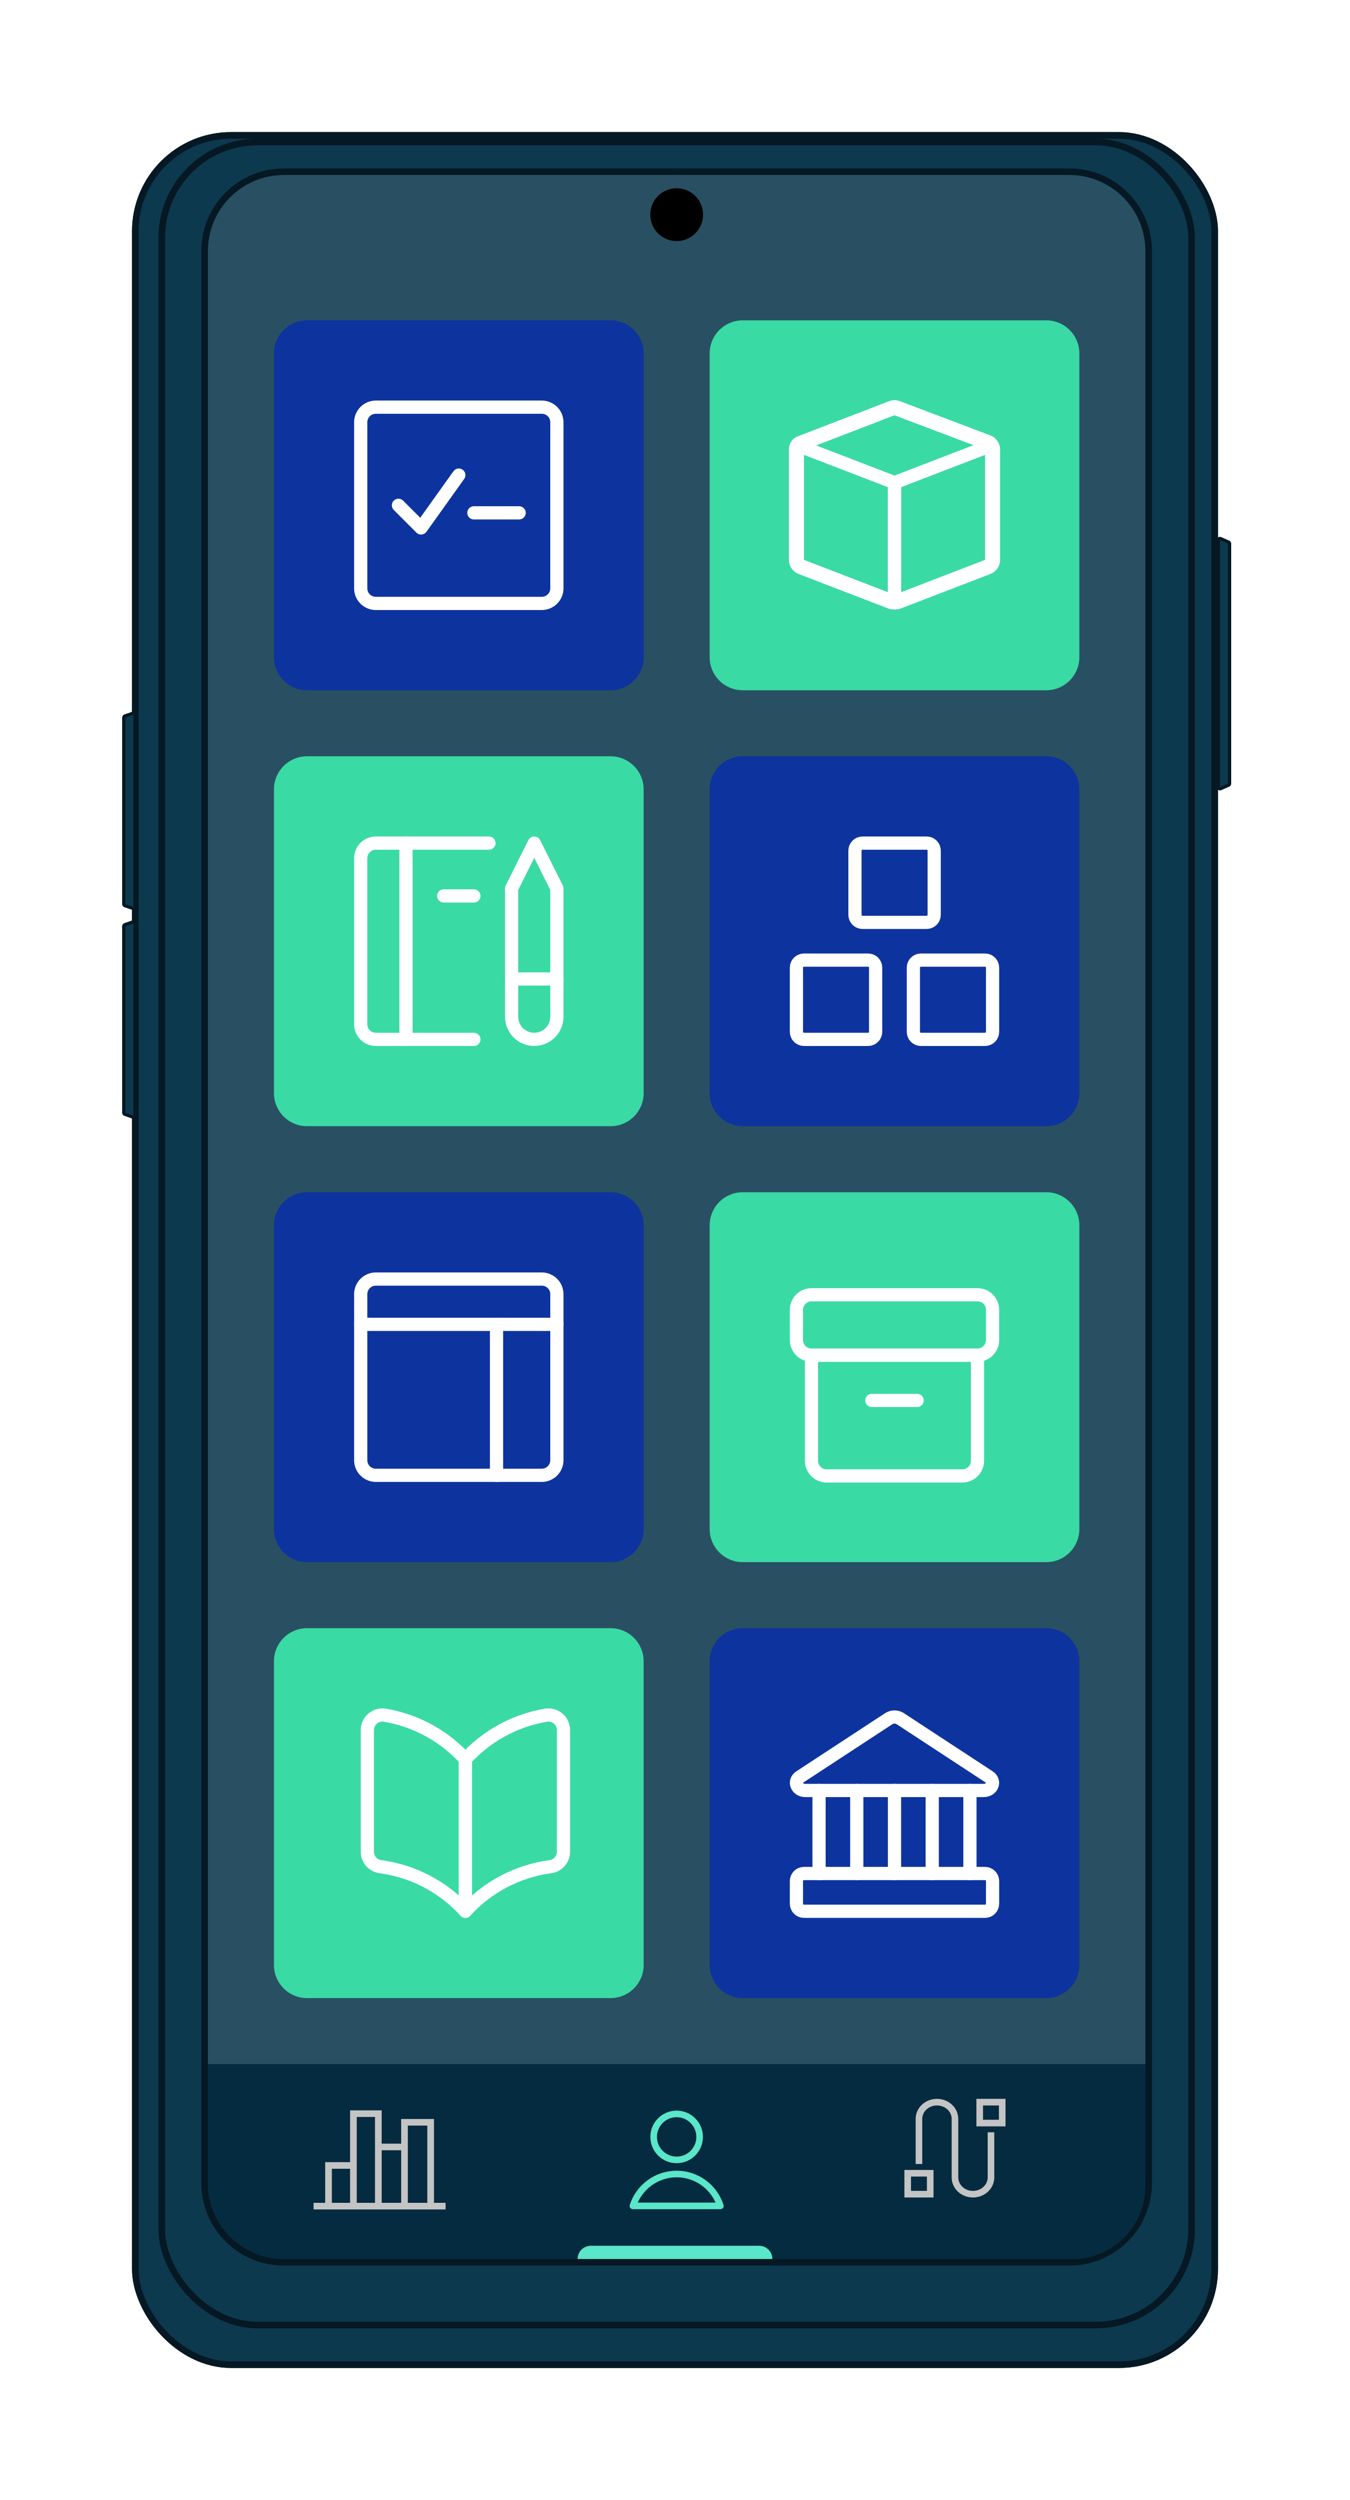
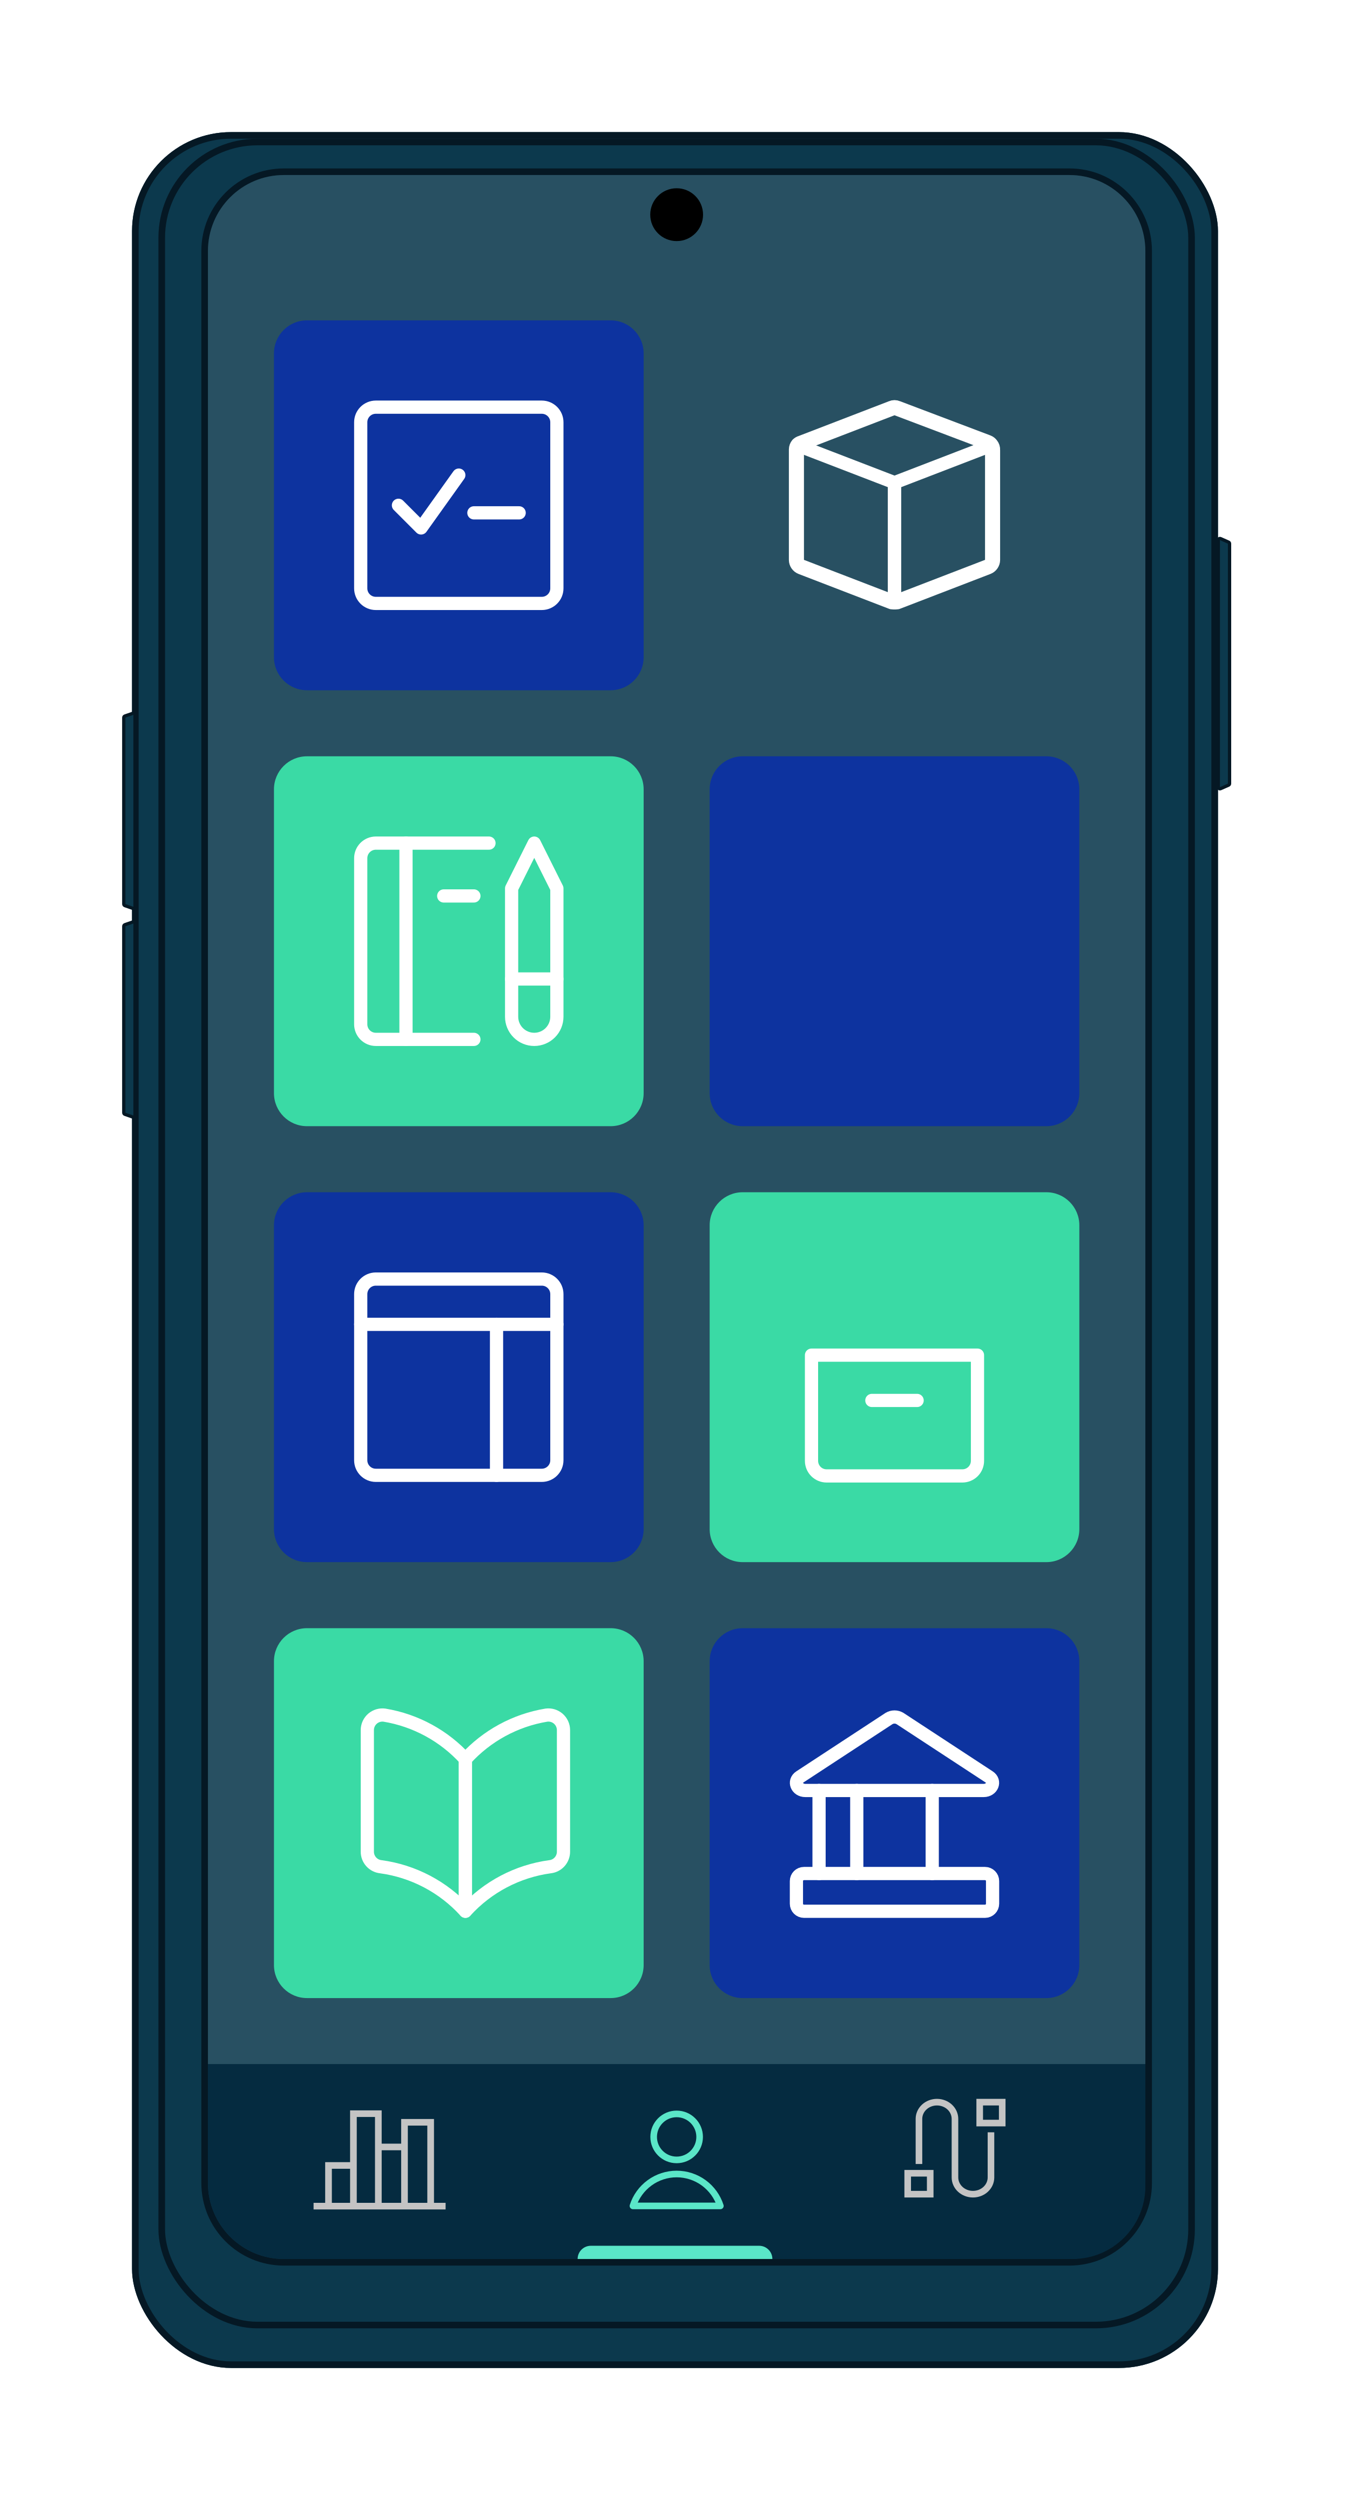
<svg xmlns="http://www.w3.org/2000/svg" width="409" height="757" viewBox="0 0 409 757" fill="none">
  <g filter="url(#filter0_d_5729_9073)">
    <rect x="40" y="36" width="329" height="677" rx="30" fill="#0C394D" />
    <rect x="41" y="37" width="327" height="675" rx="29" stroke="#051824" stroke-width="2" />
  </g>
  <path d="M37.5 217.283C37.5 217.069 37.635 216.88 37.837 216.81L40.243 215.978C40.568 215.866 40.907 216.107 40.907 216.451V274.573C40.907 274.917 40.568 275.158 40.243 275.046L37.837 274.214C37.635 274.144 37.5 273.954 37.5 273.741V217.283Z" fill="#0C394D" stroke="#051824" />
  <path d="M372.508 237.272C372.508 237.47 372.391 237.65 372.21 237.73L369.803 238.793C369.473 238.939 369.101 238.697 369.101 238.335V163.55C369.101 163.189 369.473 162.947 369.803 163.093L372.21 164.156C372.391 164.236 372.508 164.415 372.508 164.613V237.272Z" fill="#0C394D" stroke="#051824" />
  <path d="M37.5 280.469C37.5 280.256 37.635 280.066 37.837 279.996L40.243 279.165C40.568 279.052 40.907 279.294 40.907 279.637V337.76C40.907 338.103 40.568 338.344 40.243 338.232L37.837 337.4C37.635 337.331 37.5 337.141 37.5 336.928V280.469Z" fill="#0C394D" stroke="#051824" />
  <rect x="49" y="43" width="312" height="661" rx="29" stroke="#051824" stroke-width="2" />
  <path fill-rule="evenodd" clip-rule="evenodd" d="M324 53H86C73.297 53 63 63.297 63 76V661C63 673.703 73.297 684 86 684H324C336.703 684 347 673.703 347 661V76C347 63.297 336.703 53 324 53ZM86 51C72.193 51 61 62.193 61 76V661C61 674.807 72.193 686 86 686H324C337.807 686 349 674.807 349 661V76C349 62.193 337.807 51 324 51H86Z" fill="#051824" />
  <path d="M63 76C63 63.297 73.297 53 86 53H324C336.703 53 347 63.297 347 76V625H63V76Z" fill="#4B6C7B" fill-opacity="0.46" />
  <circle cx="205" cy="65" r="8" fill="black" />
  <path d="M63 625H347V662C347 674.15 337.15 684 325 684H86C73.297 684 63 673.703 63 661V625Z" fill="#052B40" />
  <g style="mix-blend-mode:screen">
    <path d="M175 684H234C234 681.791 232.209 680 230 680H179C176.791 680 175 681.791 175 684Z" fill="#5AE6C8" />
  </g>
  <g style="mix-blend-mode:screen">
    <path fill-rule="evenodd" clip-rule="evenodd" d="M106.065 639H115.633V649.08H121.536V641.613H131.482V667H135V669H95V667H98.517V654.68H106.065V639ZM106.065 656.68H100.539V667H106.065V656.68ZM108.086 667H113.612V641H108.086V667ZM115.633 667H121.536V651.08H115.633V667ZM123.558 667H129.461V643.613H123.558V667Z" fill="#C4C4C4" />
  </g>
  <g style="mix-blend-mode:screen">
    <path d="M278.41 654.245V641.578C278.41 640.235 278.985 638.946 280.008 637.996C281.031 637.046 282.418 636.512 283.865 636.512V636.512C285.311 636.512 286.699 637.046 287.722 637.996C288.745 638.946 289.319 640.235 289.319 641.578V659.312C289.319 660.656 289.894 661.945 290.917 662.895C291.94 663.845 293.327 664.379 294.774 664.379C296.22 664.379 297.608 663.845 298.631 662.895C299.654 661.945 300.228 660.656 300.228 659.312V646.645" stroke="#C4C4C4" stroke-width="2" stroke-miterlimit="10" stroke-linecap="square" />
    <path d="M281.818 658.045H275V664.378H281.818V658.045Z" stroke="#C4C4C4" stroke-width="2" stroke-miterlimit="10" stroke-linecap="square" />
    <path d="M303.635 636.512H296.816V642.845H303.635V636.512Z" stroke="#C4C4C4" stroke-width="2" stroke-miterlimit="10" stroke-linecap="square" />
  </g>
  <g style="mix-blend-mode:screen">
    <path d="M83 107C83 101.477 87.477 97 93 97H185C190.523 97 195 101.477 195 107V199C195 204.523 190.523 209 185 209H93C87.477 209 83 204.523 83 199V107Z" fill="#0D339F" />
  </g>
  <g clip-path="url(#clip0_5729_9073)">
    <path d="M164.142 123.286H113.857C111.332 123.286 109.285 125.332 109.285 127.857V178.143C109.285 180.668 111.332 182.714 113.857 182.714H164.142C166.667 182.714 168.714 180.668 168.714 178.143V127.857C168.714 125.332 166.667 123.286 164.142 123.286Z" stroke="white" stroke-width="4" stroke-linecap="round" stroke-linejoin="round" />
    <path d="M120.715 153L127.572 159.857L139.001 143.857" stroke="white" stroke-width="4" stroke-linecap="round" stroke-linejoin="round" />
    <path d="M143.57 155.286H157.285" stroke="white" stroke-width="4" stroke-linecap="round" stroke-linejoin="round" />
  </g>
  <g style="mix-blend-mode:screen">
    <path d="M83 239C83 233.477 87.477 229 93 229H185C190.523 229 195 233.477 195 239V331C195 336.523 190.523 341 185 341H93C87.477 341 83 336.523 83 331V239Z" fill="#3ADAA5" />
  </g>
  <g clip-path="url(#clip1_5729_9073)">
    <path d="M143.571 314.714H113.857C112.644 314.714 111.481 314.233 110.624 313.375C109.767 312.518 109.285 311.355 109.285 310.143V259.857C109.285 258.645 109.767 257.482 110.624 256.625C111.481 255.767 112.644 255.286 113.857 255.286H148.142" stroke="white" stroke-width="4" stroke-linecap="round" stroke-linejoin="round" />
    <path d="M155 269L161.857 255.286L168.714 269V307.857C168.714 309.676 167.992 311.42 166.706 312.706C165.42 313.992 163.676 314.714 161.857 314.714C160.039 314.714 158.294 313.992 157.008 312.706C155.722 311.42 155 309.676 155 307.857V269Z" stroke="white" stroke-width="4" stroke-linecap="round" stroke-linejoin="round" />
    <path d="M155 296.429H168.714" stroke="white" stroke-width="4" stroke-linecap="round" stroke-linejoin="round" />
    <path d="M123 255.286V314.714" stroke="white" stroke-width="4" stroke-linecap="round" stroke-linejoin="round" />
    <path d="M134.43 271.286H143.573" stroke="white" stroke-width="4" stroke-linecap="round" stroke-linejoin="round" />
  </g>
  <g style="mix-blend-mode:screen">
-     <path d="M215 107C215 101.477 219.477 97 225 97H317C322.523 97 327 101.477 327 107V199C327 204.523 322.523 209 317 209H225C219.477 209 215 204.523 215 199V107Z" fill="#3ADAA5" />
-   </g>
+     </g>
  <g clip-path="url(#clip2_5729_9073)">
    <path d="M300.211 134.714C299.967 134.384 299.634 134.13 299.251 133.983L271.822 123.606C271.563 123.493 271.283 123.434 270.999 123.434C270.716 123.434 270.436 123.493 270.177 123.606L242.748 134.166C242.386 134.262 242.055 134.451 241.788 134.714C241.469 135.101 241.291 135.585 241.285 136.086V169.549C241.291 170.005 241.434 170.449 241.694 170.824C241.955 171.199 242.322 171.487 242.748 171.652L270.177 182.212H270.999H271.822L299.251 171.652C299.677 171.487 300.044 171.199 300.305 170.824C300.565 170.449 300.708 170.005 300.714 169.549V136.269C300.752 135.705 300.572 135.148 300.211 134.714V134.714Z" stroke="white" stroke-width="4.571" stroke-linecap="round" stroke-linejoin="round" />
    <path d="M271 182.531V146.143" stroke="white" stroke-width="4" stroke-linecap="round" stroke-linejoin="round" />
    <path d="M271 146.143V182.531" stroke="white" stroke-width="4" stroke-linecap="round" stroke-linejoin="round" />
    <path d="M241.789 134.897L271 146.143L300.212 134.897" stroke="white" stroke-width="4" stroke-linecap="round" stroke-linejoin="round" />
  </g>
  <g style="mix-blend-mode:screen">
    <path d="M215 239C215 233.477 219.477 229 225 229H317C322.523 229 327 233.477 327 239V331C327 336.523 322.523 341 317 341H225C219.477 341 215 336.523 215 331V239Z" fill="#0D339F" />
  </g>
  <g clip-path="url(#clip3_5729_9073)">
    <path d="M262.999 290.714H243.571C242.309 290.714 241.285 291.738 241.285 293V312.429C241.285 313.691 242.309 314.714 243.571 314.714H262.999C264.262 314.714 265.285 313.691 265.285 312.429V293C265.285 291.738 264.262 290.714 262.999 290.714Z" stroke="white" stroke-width="4" stroke-linecap="round" stroke-linejoin="round" />
    <path d="M298.429 290.714H279.001C277.738 290.714 276.715 291.738 276.715 293V312.429C276.715 313.691 277.738 314.714 279.001 314.714H298.429C299.691 314.714 300.715 313.691 300.715 312.429V293C300.715 291.738 299.691 290.714 298.429 290.714Z" stroke="white" stroke-width="4" stroke-linecap="round" stroke-linejoin="round" />
    <path d="M280.738 255.286H261.309C260.047 255.286 259.023 256.309 259.023 257.571V277C259.023 278.262 260.047 279.286 261.309 279.286H280.738C282 279.286 283.023 278.262 283.023 277V257.571C283.023 256.309 282 255.286 280.738 255.286Z" stroke="white" stroke-width="4" stroke-linecap="round" stroke-linejoin="round" />
  </g>
  <g style="mix-blend-mode:screen">
    <path d="M83 371C83 365.477 87.477 361 93 361H185C190.523 361 195 365.477 195 371V463C195 468.523 190.523 473 185 473H93C87.477 473 83 468.523 83 463V371Z" fill="#0D339F" />
  </g>
  <g clip-path="url(#clip4_5729_9073)">
    <path d="M164.142 387.286H113.857C111.332 387.286 109.285 389.332 109.285 391.857V442.143C109.285 444.668 111.332 446.714 113.857 446.714H164.142C166.667 446.714 168.714 444.668 168.714 442.143V391.857C168.714 389.332 166.667 387.286 164.142 387.286Z" stroke="white" stroke-width="4" stroke-linecap="round" stroke-linejoin="round" />
    <path d="M109.285 401H168.714" stroke="white" stroke-width="4" stroke-linecap="round" stroke-linejoin="round" />
    <path d="M150.43 401V446.714" stroke="white" stroke-width="4" stroke-linecap="round" stroke-linejoin="round" />
  </g>
  <g style="mix-blend-mode:screen">
    <path d="M215 371C215 365.477 219.477 361 225 361H317C322.523 361 327 365.477 327 371V463C327 468.523 322.523 473 317 473H225C219.477 473 215 468.523 215 463V371Z" fill="#3ADAA5" />
  </g>
  <path d="M245.855 410.326H296.141V442.326C296.141 443.538 295.66 444.701 294.802 445.558C293.945 446.415 292.782 446.897 291.57 446.897H250.427C249.214 446.897 248.052 446.415 247.194 445.558C246.337 444.701 245.855 443.538 245.855 442.326V410.326V410.326Z" stroke="white" stroke-width="4" stroke-linecap="round" stroke-linejoin="round" />
-   <path d="M300.715 405.754V396.611C300.715 394.087 298.668 392.04 296.143 392.04H245.858C243.333 392.04 241.286 394.087 241.286 396.611V405.754C241.286 408.279 243.333 410.326 245.858 410.326H296.143C298.668 410.326 300.715 408.279 300.715 405.754Z" stroke="white" stroke-width="4" stroke-linecap="round" stroke-linejoin="round" />
  <path d="M264.141 424.04H277.855" stroke="white" stroke-width="4" stroke-linecap="round" stroke-linejoin="round" />
  <g style="mix-blend-mode:screen">
    <path d="M83 503C83 497.477 87.477 493 93 493H185C190.523 493 195 497.477 195 503V595C195 600.523 190.523 605 185 605H93C87.477 605 83 600.523 83 595V503Z" fill="#3ADAA5" />
  </g>
  <g clip-path="url(#clip5_5729_9073)">
    <path d="M141 578.714C134.303 571.342 125.223 566.567 115.354 565.228C114.231 565.104 113.193 564.568 112.442 563.724C111.69 562.88 111.278 561.787 111.285 560.657V523.857C111.285 523.197 111.428 522.544 111.704 521.944C111.981 521.345 112.383 520.812 112.885 520.383C113.378 519.961 113.955 519.65 114.578 519.468C115.2 519.287 115.855 519.24 116.497 519.331C125.933 520.897 134.566 525.6 141 532.68V578.714Z" stroke="white" stroke-width="4" stroke-linecap="round" stroke-linejoin="round" />
    <path d="M141 578.714C147.696 571.342 156.777 566.567 166.646 565.228C167.769 565.104 168.806 564.568 169.558 563.724C170.309 562.88 170.721 561.787 170.714 560.657V523.857C170.714 523.197 170.571 522.544 170.295 521.944C170.019 521.345 169.616 520.812 169.114 520.383C168.621 519.961 168.044 519.65 167.422 519.468C166.799 519.287 166.145 519.24 165.503 519.331C156.066 520.897 147.433 525.6 141 532.68V578.714Z" stroke="white" stroke-width="4" stroke-linecap="round" stroke-linejoin="round" />
  </g>
  <g style="mix-blend-mode:screen">
    <path d="M215 503C215 497.477 219.477 493 225 493H317C322.523 493 327 497.477 327 503V595C327 600.523 322.523 605 317 605H225C219.477 605 215 600.523 215 595V503Z" fill="#0D339F" />
  </g>
  <g clip-path="url(#clip6_5729_9073)">
    <path d="M298.017 542.143H243.983C241.423 542.143 240.326 539.354 242.337 538.029L269.355 520.337C269.853 520.044 270.422 519.889 271 519.889C271.579 519.889 272.147 520.044 272.646 520.337L299.663 538.029C301.675 539.354 300.577 542.143 298.017 542.143Z" stroke="white" stroke-width="4" stroke-linecap="round" stroke-linejoin="round" />
    <path d="M298.428 567.286H243.571C242.309 567.286 241.285 568.309 241.285 569.572V576.429C241.285 577.691 242.309 578.715 243.571 578.715H298.428C299.69 578.715 300.714 577.691 300.714 576.429V569.572C300.714 568.309 299.69 567.286 298.428 567.286Z" stroke="white" stroke-width="4" stroke-linecap="round" stroke-linejoin="round" />
    <path d="M248.141 542.143V567.286" stroke="white" stroke-width="4" stroke-linecap="round" stroke-linejoin="round" />
    <path d="M259.57 542.143V567.286" stroke="white" stroke-width="4" stroke-linecap="round" stroke-linejoin="round" />
-     <path d="M271 542.143V567.286" stroke="white" stroke-width="4" stroke-linecap="round" stroke-linejoin="round" />
    <path d="M282.43 542.143V567.286" stroke="white" stroke-width="4" stroke-linecap="round" stroke-linejoin="round" />
-     <path d="M293.855 542.143V567.286" stroke="white" stroke-width="4" stroke-linecap="round" stroke-linejoin="round" />
  </g>
  <g style="mix-blend-mode:screen" clip-path="url(#clip7_5729_9073)">
    <path d="M204.999 654C208.846 654 211.964 650.882 211.964 647.036C211.964 643.189 208.846 640.071 204.999 640.071C201.153 640.071 198.035 643.189 198.035 647.036C198.035 650.882 201.153 654 204.999 654Z" stroke="#5AE6C8" stroke-width="2" stroke-linecap="round" stroke-linejoin="round" />
    <path d="M218.244 667.928C217.344 665.123 215.577 662.676 213.197 660.94C210.817 659.204 207.947 658.268 205.001 658.268C202.055 658.268 199.185 659.204 196.805 660.94C194.425 662.676 192.657 665.123 191.758 667.928H218.244Z" stroke="#5AE6C8" stroke-width="2" stroke-linecap="round" stroke-linejoin="round" />
  </g>
  <defs>
    <filter id="filter0_d_5729_9073" x="0" y="0" width="409" height="757" filterUnits="userSpaceOnUse" color-interpolation-filters="sRGB">
      <feFlood flood-opacity="0" result="BackgroundImageFix" />
      <feColorMatrix in="SourceAlpha" type="matrix" values="0 0 0 0 0 0 0 0 0 0 0 0 0 0 0 0 0 0 127 0" result="hardAlpha" />
      <feOffset dy="4" />
      <feGaussianBlur stdDeviation="20" />
      <feComposite in2="hardAlpha" operator="out" />
      <feColorMatrix type="matrix" values="0 0 0 0 0.008 0 0 0 0 0.081 0 0 0 0 0.125 0 0 0 1 0" />
      <feBlend mode="normal" in2="BackgroundImageFix" result="effect1_dropShadow_5729_9073" />
      <feBlend mode="normal" in="SourceGraphic" in2="effect1_dropShadow_5729_9073" result="shape" />
    </filter>
    <clipPath id="clip0_5729_9073">
      <rect width="64" height="64" fill="white" transform="translate(107 121)" />
    </clipPath>
    <clipPath id="clip1_5729_9073">
      <rect width="64" height="64" fill="white" transform="translate(107 253)" />
    </clipPath>
    <clipPath id="clip2_5729_9073">
      <rect width="64" height="64" fill="white" transform="translate(239 121)" />
    </clipPath>
    <clipPath id="clip3_5729_9073">
-       <rect width="64" height="64" fill="white" transform="translate(239 253)" />
-     </clipPath>
+       </clipPath>
    <clipPath id="clip4_5729_9073">
      <rect width="64" height="64" fill="white" transform="translate(107 385)" />
    </clipPath>
    <clipPath id="clip5_5729_9073">
      <rect width="64" height="64" fill="white" transform="translate(109 517)" />
    </clipPath>
    <clipPath id="clip6_5729_9073">
      <rect width="64" height="64" fill="white" transform="translate(239 517)" />
    </clipPath>
    <clipPath id="clip7_5729_9073">
      <rect width="30" height="30" fill="white" transform="translate(190 639)" />
    </clipPath>
  </defs>
</svg>